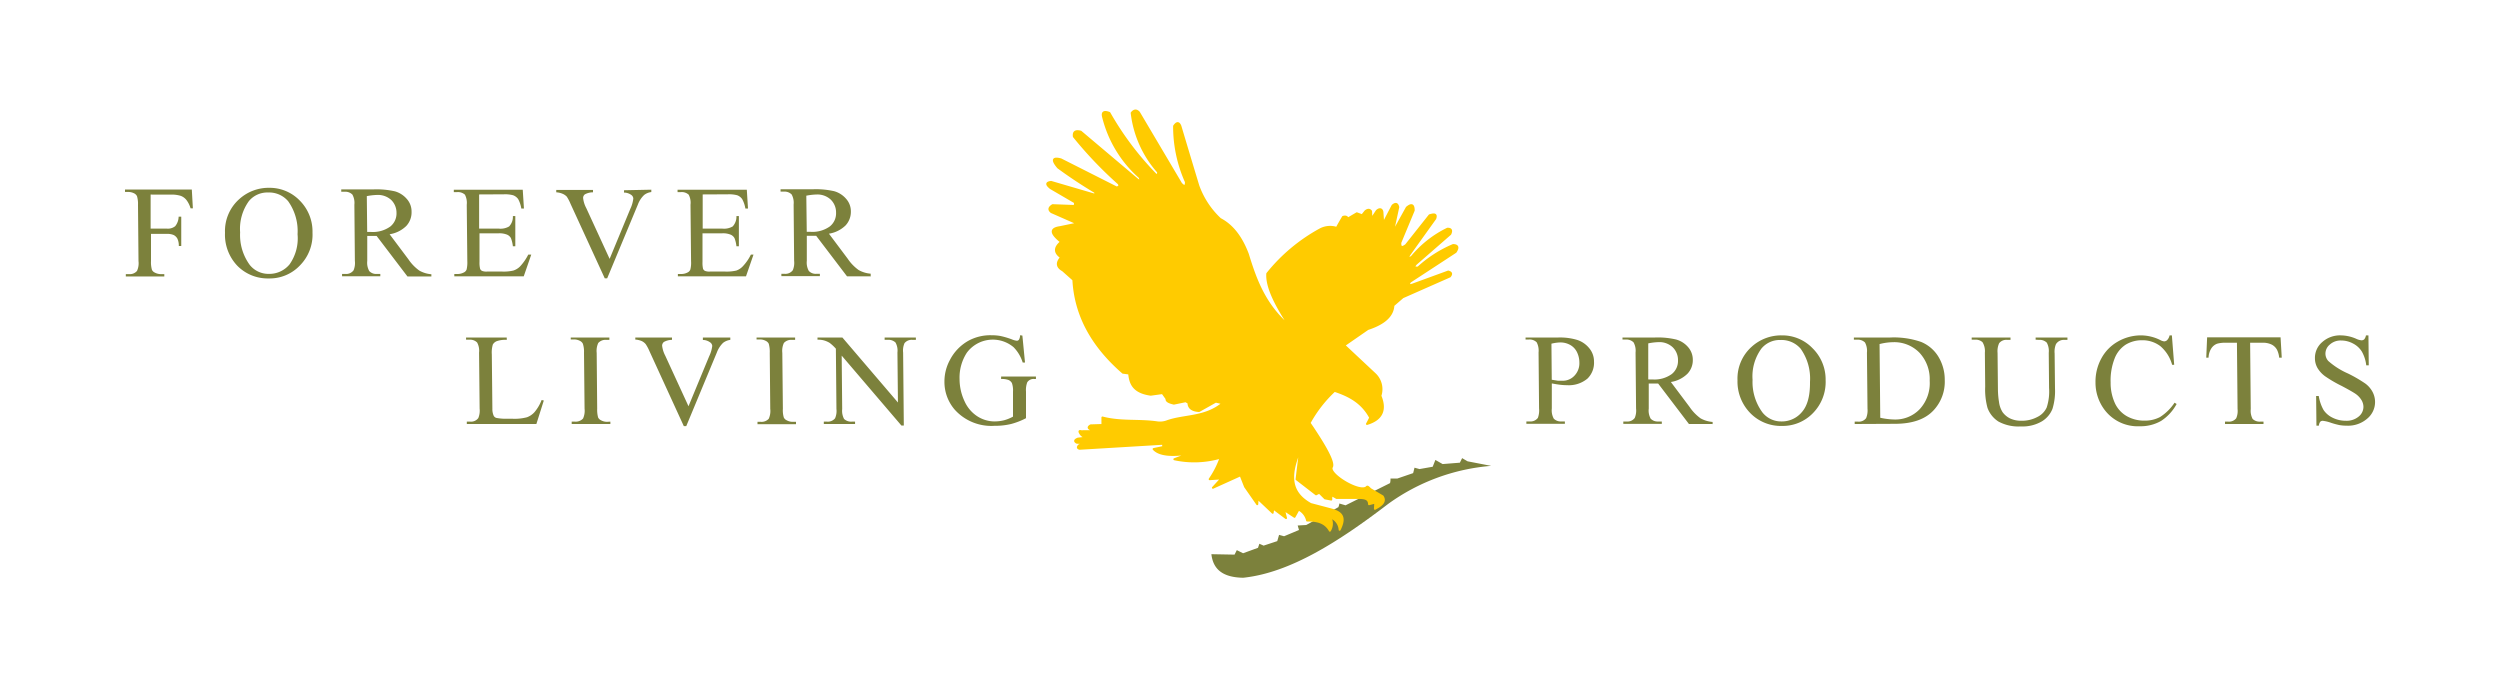
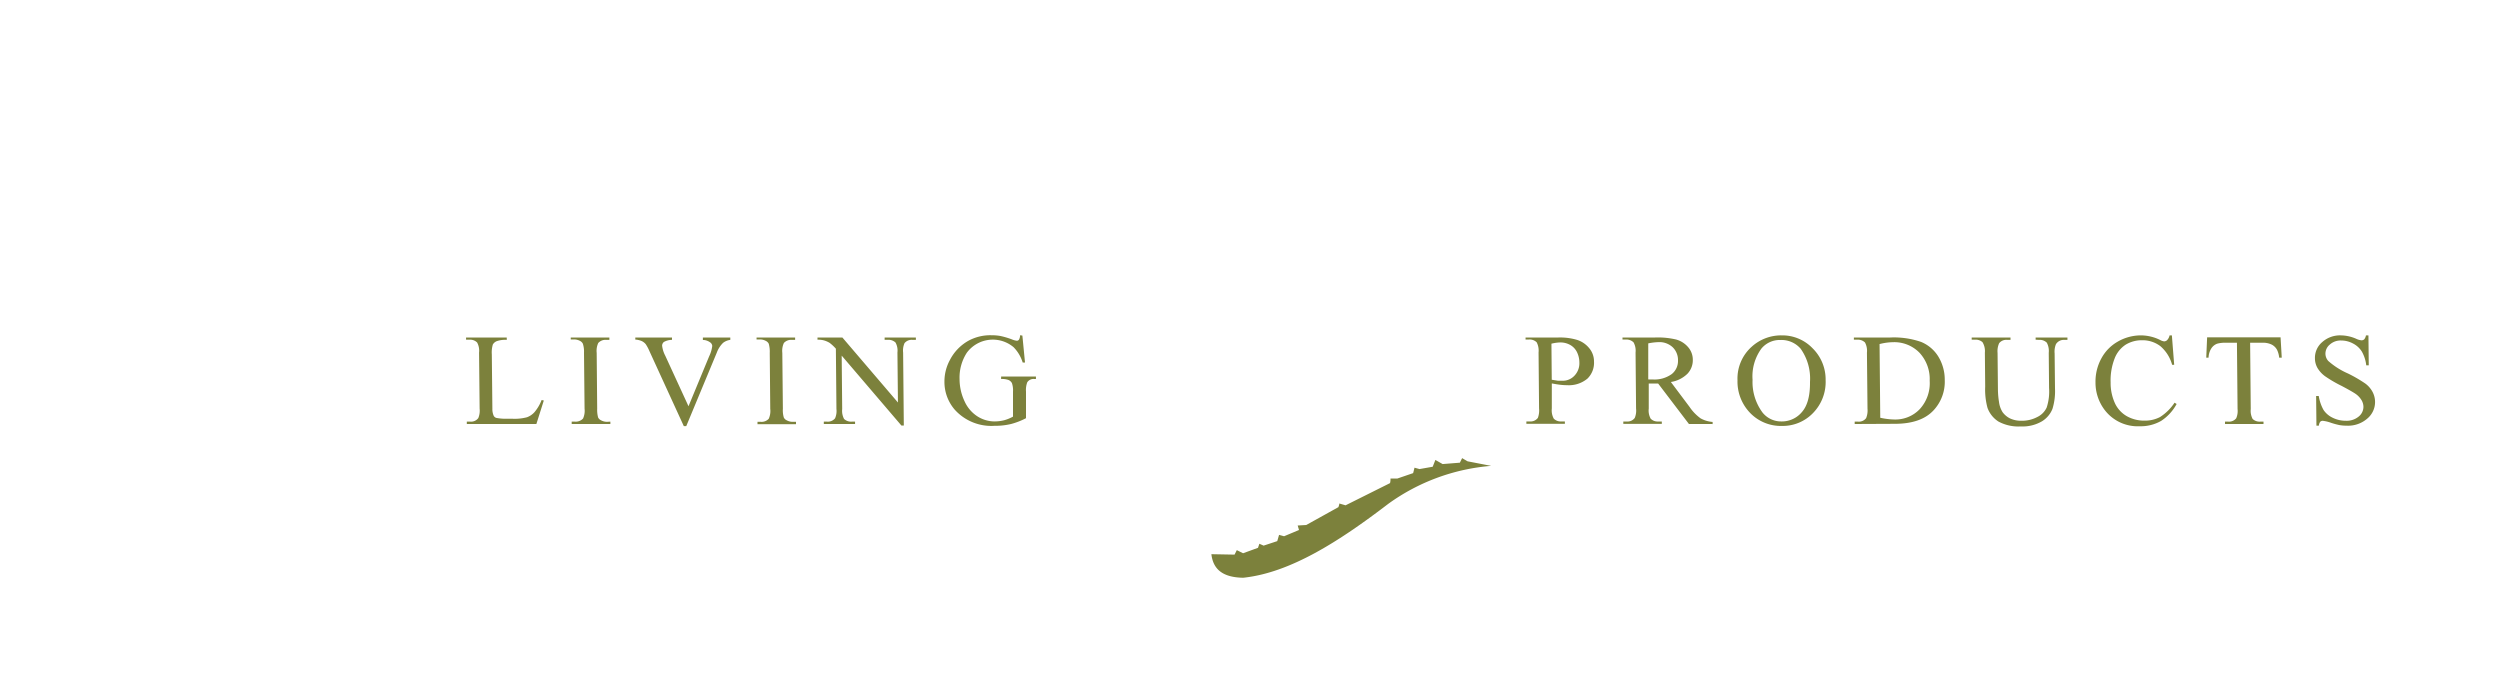
<svg xmlns="http://www.w3.org/2000/svg" width="400" height="110" viewBox="0 0 400 110">
  <path d="M238.59,74.54l-3.78-.73-.87-.51-.36.73-2.76.22-1.16-.66c-.14.37-.29.73-.43,1.09l-2.11.37-.8-.22c-.07.29-.14.58-.22.87l-2.54.87h-1.08c0,.24,0,.48-.08.73l-7.11,3.55-1-.29c0,.2-.09.39-.14.58L209,84l-1.37.08.21.72-2.39,1-.8-.22c-.1.34-.19.68-.29,1l-2.18.72L201.5,87c-.07.22-.15.43-.22.65l-2.39.87-1-.5-.36.72-3.71-.07c.26,2.19,1.54,3.71,5.09,3.77,7.51-.79,15.33-5.8,23.22-11.83A32.55,32.55,0,0,1,238.59,74.54Z" fill="#7c813c" fill-rule="evenodd" />
-   <path d="M195.63,64.52c-2.79,2.33-6.06,1.9-8.83,2.86a3.22,3.22,0,0,1-1.64.2c-2.9-.43-5.85,0-8.77-.78V68l-1.88.06q-.67.38.06.66l.52.26L173,69c-.32-.09-.37,0-.13.39s.56.44.85.65l-1.24.14c-.53.21-.6.43-.19.65l1.1.06-.78.39c-.17.22-.26.43.13.52L186.08,71l.06.52-1.56.33c.91,1,2.93,1.14,5.72.71l-2.4.92a15.07,15.07,0,0,0,7.41-.27,14.5,14.5,0,0,1-1.76,3.46l1.89-.13-1.37,1.5,4.42-2,.72,1.83,1.95,2.8.06-.91,2.41,2.28c0-.22.08-.43.13-.65l2,1.5-.33-1.31,1.69,1.11.65-1.17a2.64,2.64,0,0,1,1.37,1.76c1.45,0,2.82.19,3.64,1.63a2.12,2.12,0,0,0,.06-2.15,2.29,2.29,0,0,1,1.5,2c1-2,.4-2.78-1.4-3.26l-3.22-.85c-3.82-2.12-3.08-5.35-1.69-8.73-.19,1.58-.39,3.17-.58,4.76l3.12,2.41.52-.26.91.91,1,.19c0-.23,0-.47.07-.71l.78.45h3.38c1,0,1.8.06,1.82,1l1-.26-.06,1c1-.53,1.81-1.11,1.23-2l-1.9-1.12c-.21-.13-.47-.56-.63-.38-1,1.1-6.26-2.07-5.59-3.19.52-.88-2-4.68-3.07-6.3-.31-.46-.51-.74-.51-.74a20.48,20.48,0,0,1,4-5.15c2.27.75,4.39,1.81,5.72,4.3-.18.35-.35.69-.52,1,2.36-.71,3.08-2.21,2.14-4.5a3.34,3.34,0,0,0-.91-3.52l-4.87-4.56,3.77-2.61c2.47-.81,4-2,4.09-3.78l1.5-1.3,7.54-3.33c.4-.5.12-.67-.26-.78l-5.72,2.09c-.66.2-.67,0-.39-.46l7.28-4.76q.74-1.08-.39-1.11a19.49,19.49,0,0,0-5.59,3.59c-.66.08-.77-.12-.33-.59l5.46-4.76c.28-.59.13-.87-.45-.85a17.19,17.19,0,0,0-5.72,4.5c-.56.32-.69.22-.39-.32,1.38-1.94,2.77-3.87,4.16-5.81.28-.81-.26-.72-.91-.52l-3.77,4.76c-.51.37-.95.57-.91-.39.71-1.72,1.43-3.43,2.14-5.15,0-.88-.3-1.13-1.1-.46l-2.28,4.11c.31-1.39.61-2.78.91-4.17-.13-.6-.43-.68-.91-.26-.5.95-1,1.91-1.49,2.87-.05-.59-.09-1.18-.13-1.76s-.46-.69-.91-.26l-.85,1.3-.06-1.24c-.23-.31-.53-.31-.91,0l-.52.65-.85-.32-1.43.84c-.17-.35-.45-.37-.78-.26-.35.59-.69,1.18-1,1.76a3.42,3.42,0,0,0-2.6.2,28.08,28.08,0,0,0-8.51,7.11c-.15,2,1.2,4.86,3.57,8.41-3.95-3.34-5.43-7.41-6.69-11.54-1.14-3-2.66-4.69-4.42-5.61a13.58,13.58,0,0,1-3.51-5.35q-1.44-4.75-2.86-9.52c-.25-.62-.58-.62-1,0a21.7,21.7,0,0,0,1.89,8.94c0,.75-.25.83-.78.26L182.24,18c-.39-.44-.78-.42-1.17.07a17.22,17.22,0,0,0,4.23,9.45c0,.5-.11.61-.46.33a48,48,0,0,1-7.34-9.78c-.87-.33-1.2-.11-1,.65a18.94,18.94,0,0,0,5.85,9.65c.2.52.1.65-.32.39l-9.11-7.69c-.83-.21-1.2,0-1.1.78a63.26,63.26,0,0,0,7.15,7.5c.24.33.14.55-.32.65l-8.91-4.5c-1.32-.35-1.47.09-.45,1.3,1.89,1.39,3.86,2.69,5.91,3.92.13.24.07.38-.19.39l-6.83-2c-.8.09-.82.41-.07,1L172,32.38c0,.19,0,.39-.07.58l-3.51-.13c-.61.37-.67.74-.19,1.11l4.16,1.83-2.8.58c-1.79.25-1.31,1.15.19,2.35-1.1.91-1.1,1.73,0,2.48-.77.85-.69,1.55.27,2.08l1.69,1.5c.28,5.25,2.61,10.25,7.93,14.87l1,.13c.14,1.54.62,3,3.45,3.39l1.88-.26.65.91c-.08.42.5.62,1.17.78l1.89-.39.45.26c0,.81.57,1.25,1.69,1.31l2.67-1.5Z" fill="#ffcb00" stroke="#ffcb00" stroke-linecap="round" stroke-linejoin="round" stroke-width="0.32" fill-rule="evenodd" />
-   <path d="M24.1,31.13l0,5.45h2.62a1.85,1.85,0,0,0,1.31-.39,2.45,2.45,0,0,0,.55-1.52H29l0,4.69h-.39a2.63,2.63,0,0,0-.23-1.18,1.39,1.39,0,0,0-.58-.57,2.54,2.54,0,0,0-1.09-.19H24.16l0,4.36a4.41,4.41,0,0,0,.15,1.39.91.91,0,0,0,.45.44,2.09,2.09,0,0,0,1,.25h.53v.37H20.13v-.37h.5a1.52,1.52,0,0,0,1.29-.51,2.92,2.92,0,0,0,.24-1.57l-.08-9a4.32,4.32,0,0,0-.16-1.39,1,1,0,0,0-.43-.44,2.12,2.12,0,0,0-1-.24H20v-.38H30.69l.17,3h-.37A4.1,4.1,0,0,0,29.83,32a2.11,2.11,0,0,0-.9-.66,4.92,4.92,0,0,0-1.66-.2Zm19-1.08a6.68,6.68,0,0,1,4.87,2.05A7,7,0,0,1,50,37.22a7,7,0,0,1-2,5.24,6.67,6.67,0,0,1-5,2.09,6.81,6.81,0,0,1-5-2A7.2,7.2,0,0,1,36,37.25a6.84,6.84,0,0,1,2.28-5.39,7,7,0,0,1,4.83-1.81Zm-.19.75a3.82,3.82,0,0,0-3.09,1.38,7.58,7.58,0,0,0-1.4,5,8.1,8.1,0,0,0,1.55,5.22A3.82,3.82,0,0,0,43,43.82a4.2,4.2,0,0,0,3.33-1.52,7.21,7.21,0,0,0,1.28-4.81,8.25,8.25,0,0,0-1.51-5.3,4,4,0,0,0-3.23-1.39ZM69,44.23H65.19l-4.93-6.48-.88,0h-.29l-.33,0,0,4a2.74,2.74,0,0,0,.32,1.62,1.51,1.51,0,0,0,1.21.46h.56v.37H54.73v-.37h.54a1.46,1.46,0,0,0,1.3-.58,3,3,0,0,0,.21-1.5l-.08-9a2.74,2.74,0,0,0-.32-1.62,1.59,1.59,0,0,0-1.23-.45H54.6v-.38h5.23a13.11,13.11,0,0,1,3.38.32,3.93,3.93,0,0,1,1.86,1.19,3,3,0,0,1,.78,2.06A3.2,3.2,0,0,1,65,36.16a4.91,4.91,0,0,1-2.66,1.32l3,4a7.1,7.1,0,0,0,1.76,1.82,4.68,4.68,0,0,0,1.92.58v.37ZM58.75,37.11h.59a4.78,4.78,0,0,0,3.1-.86,2.67,2.67,0,0,0,1-2.19A2.85,2.85,0,0,0,62.6,32a3.13,3.13,0,0,0-2.24-.81,9.71,9.71,0,0,0-1.67.19l.06,5.77Zm17.91-6,0,5.47h3.16a2.7,2.7,0,0,0,1.64-.35,2.22,2.22,0,0,0,.6-1.66h.39l0,4.83h-.39a5.34,5.34,0,0,0-.31-1.3,1.29,1.29,0,0,0-.63-.56,3.25,3.25,0,0,0-1.34-.21H76.72l0,4.57a4.07,4.07,0,0,0,.1,1.12.71.71,0,0,0,.3.32,1.87,1.87,0,0,0,.81.11h2.44a6.72,6.72,0,0,0,1.76-.16,2.65,2.65,0,0,0,1.06-.64,8.09,8.09,0,0,0,1.33-1.91H85l-1.2,3.47H72.69v-.37h.51a2.13,2.13,0,0,0,1-.24.85.85,0,0,0,.46-.49,4.88,4.88,0,0,0,.11-1.34l-.09-9a2.85,2.85,0,0,0-.29-1.62,1.66,1.66,0,0,0-1.27-.41h-.51v-.38H83.64l.19,3h-.42a4.72,4.72,0,0,0-.5-1.5,1.72,1.72,0,0,0-.81-.62,5,5,0,0,0-1.49-.15Zm27.55-.76v.38a2.31,2.31,0,0,0-1.15.47,4.08,4.08,0,0,0-1,1.53l-4.91,11.8h-.39L91.28,32.6a6.93,6.93,0,0,0-.59-1.13A1.9,1.9,0,0,0,90,31a3,3,0,0,0-1-.23v-.38h5.88v.38a2.76,2.76,0,0,0-1.29.32.71.71,0,0,0-.29.61,4.45,4.45,0,0,0,.5,1.59l3.74,8.13,3.31-8a5.18,5.18,0,0,0,.48-1.65.75.75,0,0,0-.31-.57,2,2,0,0,0-1-.38l-.18,0v-.38Zm8.22.76,0,5.47h3.16a2.72,2.72,0,0,0,1.64-.35,2.3,2.3,0,0,0,.6-1.66h.39l0,4.83h-.39a4.89,4.89,0,0,0-.31-1.3,1.29,1.29,0,0,0-.63-.56,3.21,3.21,0,0,0-1.34-.21h-3.15l0,4.57a4.25,4.25,0,0,0,.09,1.12.71.71,0,0,0,.3.32,1.9,1.9,0,0,0,.81.11h2.44a6.86,6.86,0,0,0,1.77-.16,2.62,2.62,0,0,0,1-.64,7.55,7.55,0,0,0,1.33-1.91h.42l-1.2,3.47H108.46v-.37H109a2.13,2.13,0,0,0,1-.24.85.85,0,0,0,.46-.49,4.5,4.5,0,0,0,.11-1.34l-.09-9a2.76,2.76,0,0,0-.29-1.62,1.64,1.64,0,0,0-1.27-.41h-.51v-.38h11.08l.19,3h-.42a4.68,4.68,0,0,0-.51-1.5,1.69,1.69,0,0,0-.8-.62,5.17,5.17,0,0,0-1.5-.15Zm26.93,13.1h-3.84l-4.93-6.48-.88,0h-.29l-.33,0,0,4a2.74,2.74,0,0,0,.32,1.62,1.51,1.51,0,0,0,1.21.46h.56v.37h-6.16v-.37h.53a1.46,1.46,0,0,0,1.3-.58,3,3,0,0,0,.21-1.5l-.08-9a2.74,2.74,0,0,0-.32-1.62,1.59,1.59,0,0,0-1.23-.45h-.54v-.38h5.23a13.11,13.11,0,0,1,3.38.32,3.93,3.93,0,0,1,1.86,1.19,3,3,0,0,1,.78,2.06,3.2,3.2,0,0,1-.85,2.22,4.91,4.91,0,0,1-2.66,1.32l3,4a7.1,7.1,0,0,0,1.76,1.82,4.68,4.68,0,0,0,1.92.58v.37Zm-10.28-7.12h.59a4.78,4.78,0,0,0,3.1-.86,2.67,2.67,0,0,0,1-2.19,2.85,2.85,0,0,0-.86-2.11,3.13,3.13,0,0,0-2.24-.81,9.52,9.52,0,0,0-1.66.19Z" fill="#7c813c" />
  <path d="M86.66,64l.35.08-1.19,3.76H74.69v-.38h.55a1.44,1.44,0,0,0,1.29-.57,3.14,3.14,0,0,0,.21-1.52l-.09-8.94a2.74,2.74,0,0,0-.31-1.63,1.6,1.6,0,0,0-1.23-.45h-.54V54h6.51v.38a4.09,4.09,0,0,0-1.61.21,1.24,1.24,0,0,0-.62.54,4.46,4.46,0,0,0-.16,1.56l.09,8.71A2.61,2.61,0,0,0,79,66.54a.74.74,0,0,0,.39.32A7.81,7.81,0,0,0,81,67h1a7.74,7.74,0,0,0,2.32-.24,3,3,0,0,0,1.21-.83A6.83,6.83,0,0,0,86.66,64Zm11,3.46v.38H91.47v-.38H92a1.57,1.57,0,0,0,1.29-.5,3,3,0,0,0,.24-1.58l-.09-8.95A4.08,4.08,0,0,0,93.26,55a1,1,0,0,0-.43-.44,2,2,0,0,0-1-.25h-.51V54H97.5v.38H97a1.55,1.55,0,0,0-1.28.5,3,3,0,0,0-.25,1.58l.08,8.95a4.63,4.63,0,0,0,.15,1.39,1,1,0,0,0,.45.44,2,2,0,0,0,1,.25ZM116.85,54v.38a2.41,2.41,0,0,0-1.15.47,4.22,4.22,0,0,0-1,1.54l-4.9,11.79h-.39l-5.5-12a6.84,6.84,0,0,0-.6-1.12,1.84,1.84,0,0,0-.66-.5,3.15,3.15,0,0,0-1-.23V54h5.87v.38a2.69,2.69,0,0,0-1.29.33.76.76,0,0,0-.29.6,4.55,4.55,0,0,0,.5,1.6L110.16,65l3.31-8a5.21,5.21,0,0,0,.49-1.65.77.77,0,0,0-.32-.56,2.09,2.09,0,0,0-1-.39l-.18,0V54Zm10.51,13.49v.38H121.2v-.38h.51A1.55,1.55,0,0,0,123,67a3,3,0,0,0,.24-1.58l-.08-8.95A4.69,4.69,0,0,0,123,55a1,1,0,0,0-.44-.44,2,2,0,0,0-1-.25h-.51V54h6.17v.38h-.52a1.55,1.55,0,0,0-1.28.5,3,3,0,0,0-.25,1.58l.09,8.95a4,4,0,0,0,.15,1.39.91.91,0,0,0,.45.44,1.91,1.91,0,0,0,1,.25ZM130.88,54h3.9l8.89,10.4-.08-8a2.65,2.65,0,0,0-.31-1.6,1.65,1.65,0,0,0-1.24-.43h-.5V54h5v.38H146a1.45,1.45,0,0,0-1.28.53,2.91,2.91,0,0,0-.22,1.5l.11,11.68h-.38L134.67,56.9l.08,8.54a2.79,2.79,0,0,0,.3,1.59,1.63,1.63,0,0,0,1.25.43h.51v.38h-5v-.38h.5a1.49,1.49,0,0,0,1.3-.53,2.89,2.89,0,0,0,.22-1.49l-.09-9.65a6.82,6.82,0,0,0-1-.93,3.59,3.59,0,0,0-1-.42,3.65,3.65,0,0,0-.94-.09V54Zm32.7-.31L164,58h-.37a6,6,0,0,0-1.47-2.46,5.17,5.17,0,0,0-7.47.9,7.29,7.29,0,0,0-1.16,4.21,8.34,8.34,0,0,0,.83,3.62,5.56,5.56,0,0,0,2.11,2.4,5.14,5.14,0,0,0,2.65.76,6.56,6.56,0,0,0,1.54-.19,6.43,6.43,0,0,0,1.42-.58l0-4a3.55,3.55,0,0,0-.17-1.36,1.13,1.13,0,0,0-.52-.49,3.06,3.06,0,0,0-1.21-.17v-.39h5.57v.39h-.26a1.19,1.19,0,0,0-1.13.53,3.54,3.54,0,0,0-.2,1.49l0,4.25a11.32,11.32,0,0,1-2.39.93,10.84,10.84,0,0,1-2.64.29,7.87,7.87,0,0,1-6.36-2.57,6.77,6.77,0,0,1-1.66-4.46,7.2,7.2,0,0,1,.88-3.51,7.42,7.42,0,0,1,2.94-3.06,7.32,7.32,0,0,1,3.72-.89,7.87,7.87,0,0,1,1.43.12,13.13,13.13,0,0,1,1.82.54,2.84,2.84,0,0,0,.8.22.42.42,0,0,0,.34-.18,1.41,1.41,0,0,0,.17-.7Z" fill="#7c813c" />
  <path d="M248.29,61.35l0,4a2.78,2.78,0,0,0,.31,1.63,1.56,1.56,0,0,0,1.22.45h.56v.38h-6.16v-.38h.54a1.46,1.46,0,0,0,1.3-.57,3.42,3.42,0,0,0,.19-1.51l-.08-8.95a2.89,2.89,0,0,0-.3-1.63,1.61,1.61,0,0,0-1.24-.45h-.54V54h5.27a9.51,9.51,0,0,1,3,.39,4.12,4.12,0,0,1,1.89,1.29,3.28,3.28,0,0,1,.79,2.16A3.54,3.54,0,0,1,254,60.57a4.65,4.65,0,0,1-3.27,1.06,9.09,9.09,0,0,1-1.12-.07c-.41-.05-.84-.12-1.3-.21Zm0-.59,1,.16c.29,0,.54,0,.75,0a2.54,2.54,0,0,0,1.89-.83A2.86,2.86,0,0,0,252.7,58a3.8,3.8,0,0,0-.39-1.67,2.66,2.66,0,0,0-1.1-1.15,3.23,3.23,0,0,0-1.59-.39,6.58,6.58,0,0,0-1.39.2l.05,5.76Zm25.78,7.08h-3.84l-4.93-6.48h-1.5l0,4a2.7,2.7,0,0,0,.31,1.63,1.55,1.55,0,0,0,1.21.45h.57v.38h-6.16v-.38h.54a1.44,1.44,0,0,0,1.29-.57,3.06,3.06,0,0,0,.21-1.51l-.08-8.95a2.76,2.76,0,0,0-.32-1.63,1.59,1.59,0,0,0-1.23-.45h-.54V54h5.23a12.59,12.59,0,0,1,3.38.33,3.91,3.91,0,0,1,1.86,1.18,3.07,3.07,0,0,1,.78,2.06,3.15,3.15,0,0,1-.85,2.22,4.84,4.84,0,0,1-2.66,1.33l3,4a7.28,7.28,0,0,0,1.76,1.82,4.68,4.68,0,0,0,1.92.57v.38Zm-10.28-7.13h.59a4.72,4.72,0,0,0,3.1-.86,2.67,2.67,0,0,0,1-2.18,2.85,2.85,0,0,0-.86-2.12,3.11,3.11,0,0,0-2.24-.81,9.71,9.71,0,0,0-1.66.2l0,5.76Zm21.3-7.05A6.7,6.7,0,0,1,290,55.71a7,7,0,0,1,2.1,5.11,7.11,7.11,0,0,1-2,5.25,6.73,6.73,0,0,1-5,2.08,6.83,6.83,0,0,1-5-2A7.22,7.22,0,0,1,278,60.85a6.82,6.82,0,0,1,2.28-5.38,7,7,0,0,1,4.82-1.81Zm-.19.74a3.8,3.8,0,0,0-3.08,1.38,7.55,7.55,0,0,0-1.41,5A8.17,8.17,0,0,0,282,66,3.8,3.8,0,0,0,285,67.43a4.18,4.18,0,0,0,3.33-1.53q1.31-1.52,1.27-4.8a8.24,8.24,0,0,0-1.5-5.31,4.05,4.05,0,0,0-3.24-1.39Zm11.85,13.44v-.38h.54a1.44,1.44,0,0,0,1.29-.56,3.25,3.25,0,0,0,.22-1.52l-.09-8.95a2.82,2.82,0,0,0-.31-1.63,1.61,1.61,0,0,0-1.24-.45h-.54V54h5.85a13.24,13.24,0,0,1,4.91.71A5.85,5.85,0,0,1,310.1,57a7.11,7.11,0,0,1,1.06,3.8,6.7,6.7,0,0,1-1.78,4.84q-2,2.17-6.21,2.17Zm4.09-1a11.3,11.3,0,0,0,2.27.28,5.38,5.38,0,0,0,4.06-1.67,6.13,6.13,0,0,0,1.58-4.52,6.2,6.2,0,0,0-1.66-4.52,5.64,5.64,0,0,0-4.19-1.66,9.21,9.21,0,0,0-2.17.3l.11,11.79Zm24.86-12.49V54h5.09v.38h-.54a1.47,1.47,0,0,0-1.3.69,3.18,3.18,0,0,0-.21,1.47l.06,5.62a9.66,9.66,0,0,1-.4,3.24,4.1,4.1,0,0,1-1.67,2,6.12,6.12,0,0,1-3.41.83,6.71,6.71,0,0,1-3.58-.79A4.37,4.37,0,0,1,318,65.26a11.2,11.2,0,0,1-.37-3.41l-.05-5.42a2.74,2.74,0,0,0-.38-1.68,1.6,1.6,0,0,0-1.19-.4h-.54V54h6.21v.38h-.55a1.44,1.44,0,0,0-1.27.54,3.08,3.08,0,0,0-.25,1.54l.06,6a13.36,13.36,0,0,0,.17,1.85,4,4,0,0,0,.57,1.63,3.27,3.27,0,0,0,1.18,1,4.13,4.13,0,0,0,1.86.38,5.21,5.21,0,0,0,2.52-.6,3.15,3.15,0,0,0,1.5-1.52,8.22,8.22,0,0,0,.38-3.13l-.05-5.61a2.82,2.82,0,0,0-.31-1.63,1.61,1.61,0,0,0-1.24-.45Zm21.8-.69.37,4.71h-.33a6,6,0,0,0-1.9-3,4.73,4.73,0,0,0-2.94-.93,4.94,4.94,0,0,0-2.58.7,4.61,4.61,0,0,0-1.79,2.24,9.67,9.67,0,0,0-.63,3.81,7.8,7.8,0,0,0,.66,3.26,4.62,4.62,0,0,0,1.9,2.12,5.6,5.6,0,0,0,2.87.73,5.15,5.15,0,0,0,2.47-.57,7.87,7.87,0,0,0,2.33-2.3l.33.21a7.41,7.41,0,0,1-2.49,2.71,6.58,6.58,0,0,1-3.42.85,6.64,6.64,0,0,1-5.56-2.55,7.21,7.21,0,0,1-1.51-4.48,7.71,7.71,0,0,1,.93-3.81,6.77,6.77,0,0,1,2.63-2.7,7.4,7.4,0,0,1,3.69-1,7,7,0,0,1,3.08.73,1.76,1.76,0,0,0,.64.23.7.7,0,0,0,.49-.2,1.53,1.53,0,0,0,.39-.76Zm17.39.31.19,3.26h-.41a3.68,3.68,0,0,0-.33-1.23,2,2,0,0,0-.88-.87,3.09,3.09,0,0,0-1.44-.29h-2l.1,10.6a2.79,2.79,0,0,0,.3,1.59,1.62,1.62,0,0,0,1.24.43h.5v.38H356v-.38h.51a1.47,1.47,0,0,0,1.28-.53,2.89,2.89,0,0,0,.22-1.49l-.1-10.6h-1.73a4.8,4.8,0,0,0-1.43.15,1.88,1.88,0,0,0-.93.74,2.9,2.9,0,0,0-.45,1.5H353l.14-3.26Zm14.06-.31.05,4.79h-.4a5.76,5.76,0,0,0-.7-2.19,3.58,3.58,0,0,0-1.42-1.3,4,4,0,0,0-1.89-.48,2.57,2.57,0,0,0-1.82.65,1.88,1.88,0,0,0-.7,1.47,1.76,1.76,0,0,0,.46,1.16,12,12,0,0,0,3.15,2,22.23,22.23,0,0,1,2.76,1.6,4,4,0,0,1,1.15,1.31,3.45,3.45,0,0,1-.82,4.3,4.67,4.67,0,0,1-3.25,1.14,7.34,7.34,0,0,1-1.18-.09,12.2,12.2,0,0,1-1.37-.37,6,6,0,0,0-1.31-.32.57.57,0,0,0-.42.15,1.21,1.21,0,0,0-.22.63h-.39l-.05-4.75H371a6.7,6.7,0,0,0,.77,2.24,3.61,3.61,0,0,0,1.44,1.23,4.64,4.64,0,0,0,2.1.49,3,3,0,0,0,2.09-.68,2,2,0,0,0,.75-1.59,2.18,2.18,0,0,0-.29-1,3.33,3.33,0,0,0-.92-1c-.28-.2-1-.63-2.27-1.3A20.6,20.6,0,0,1,372,60.19a4.45,4.45,0,0,1-1.2-1.31,3.12,3.12,0,0,1-.41-1.57,3.3,3.3,0,0,1,1.16-2.57,4.27,4.27,0,0,1,3-1.08,6.27,6.27,0,0,1,2.43.54,2.58,2.58,0,0,0,.84.25.64.64,0,0,0,.45-.15,1.23,1.23,0,0,0,.28-.64Z" fill="#7c813c" />
</svg>